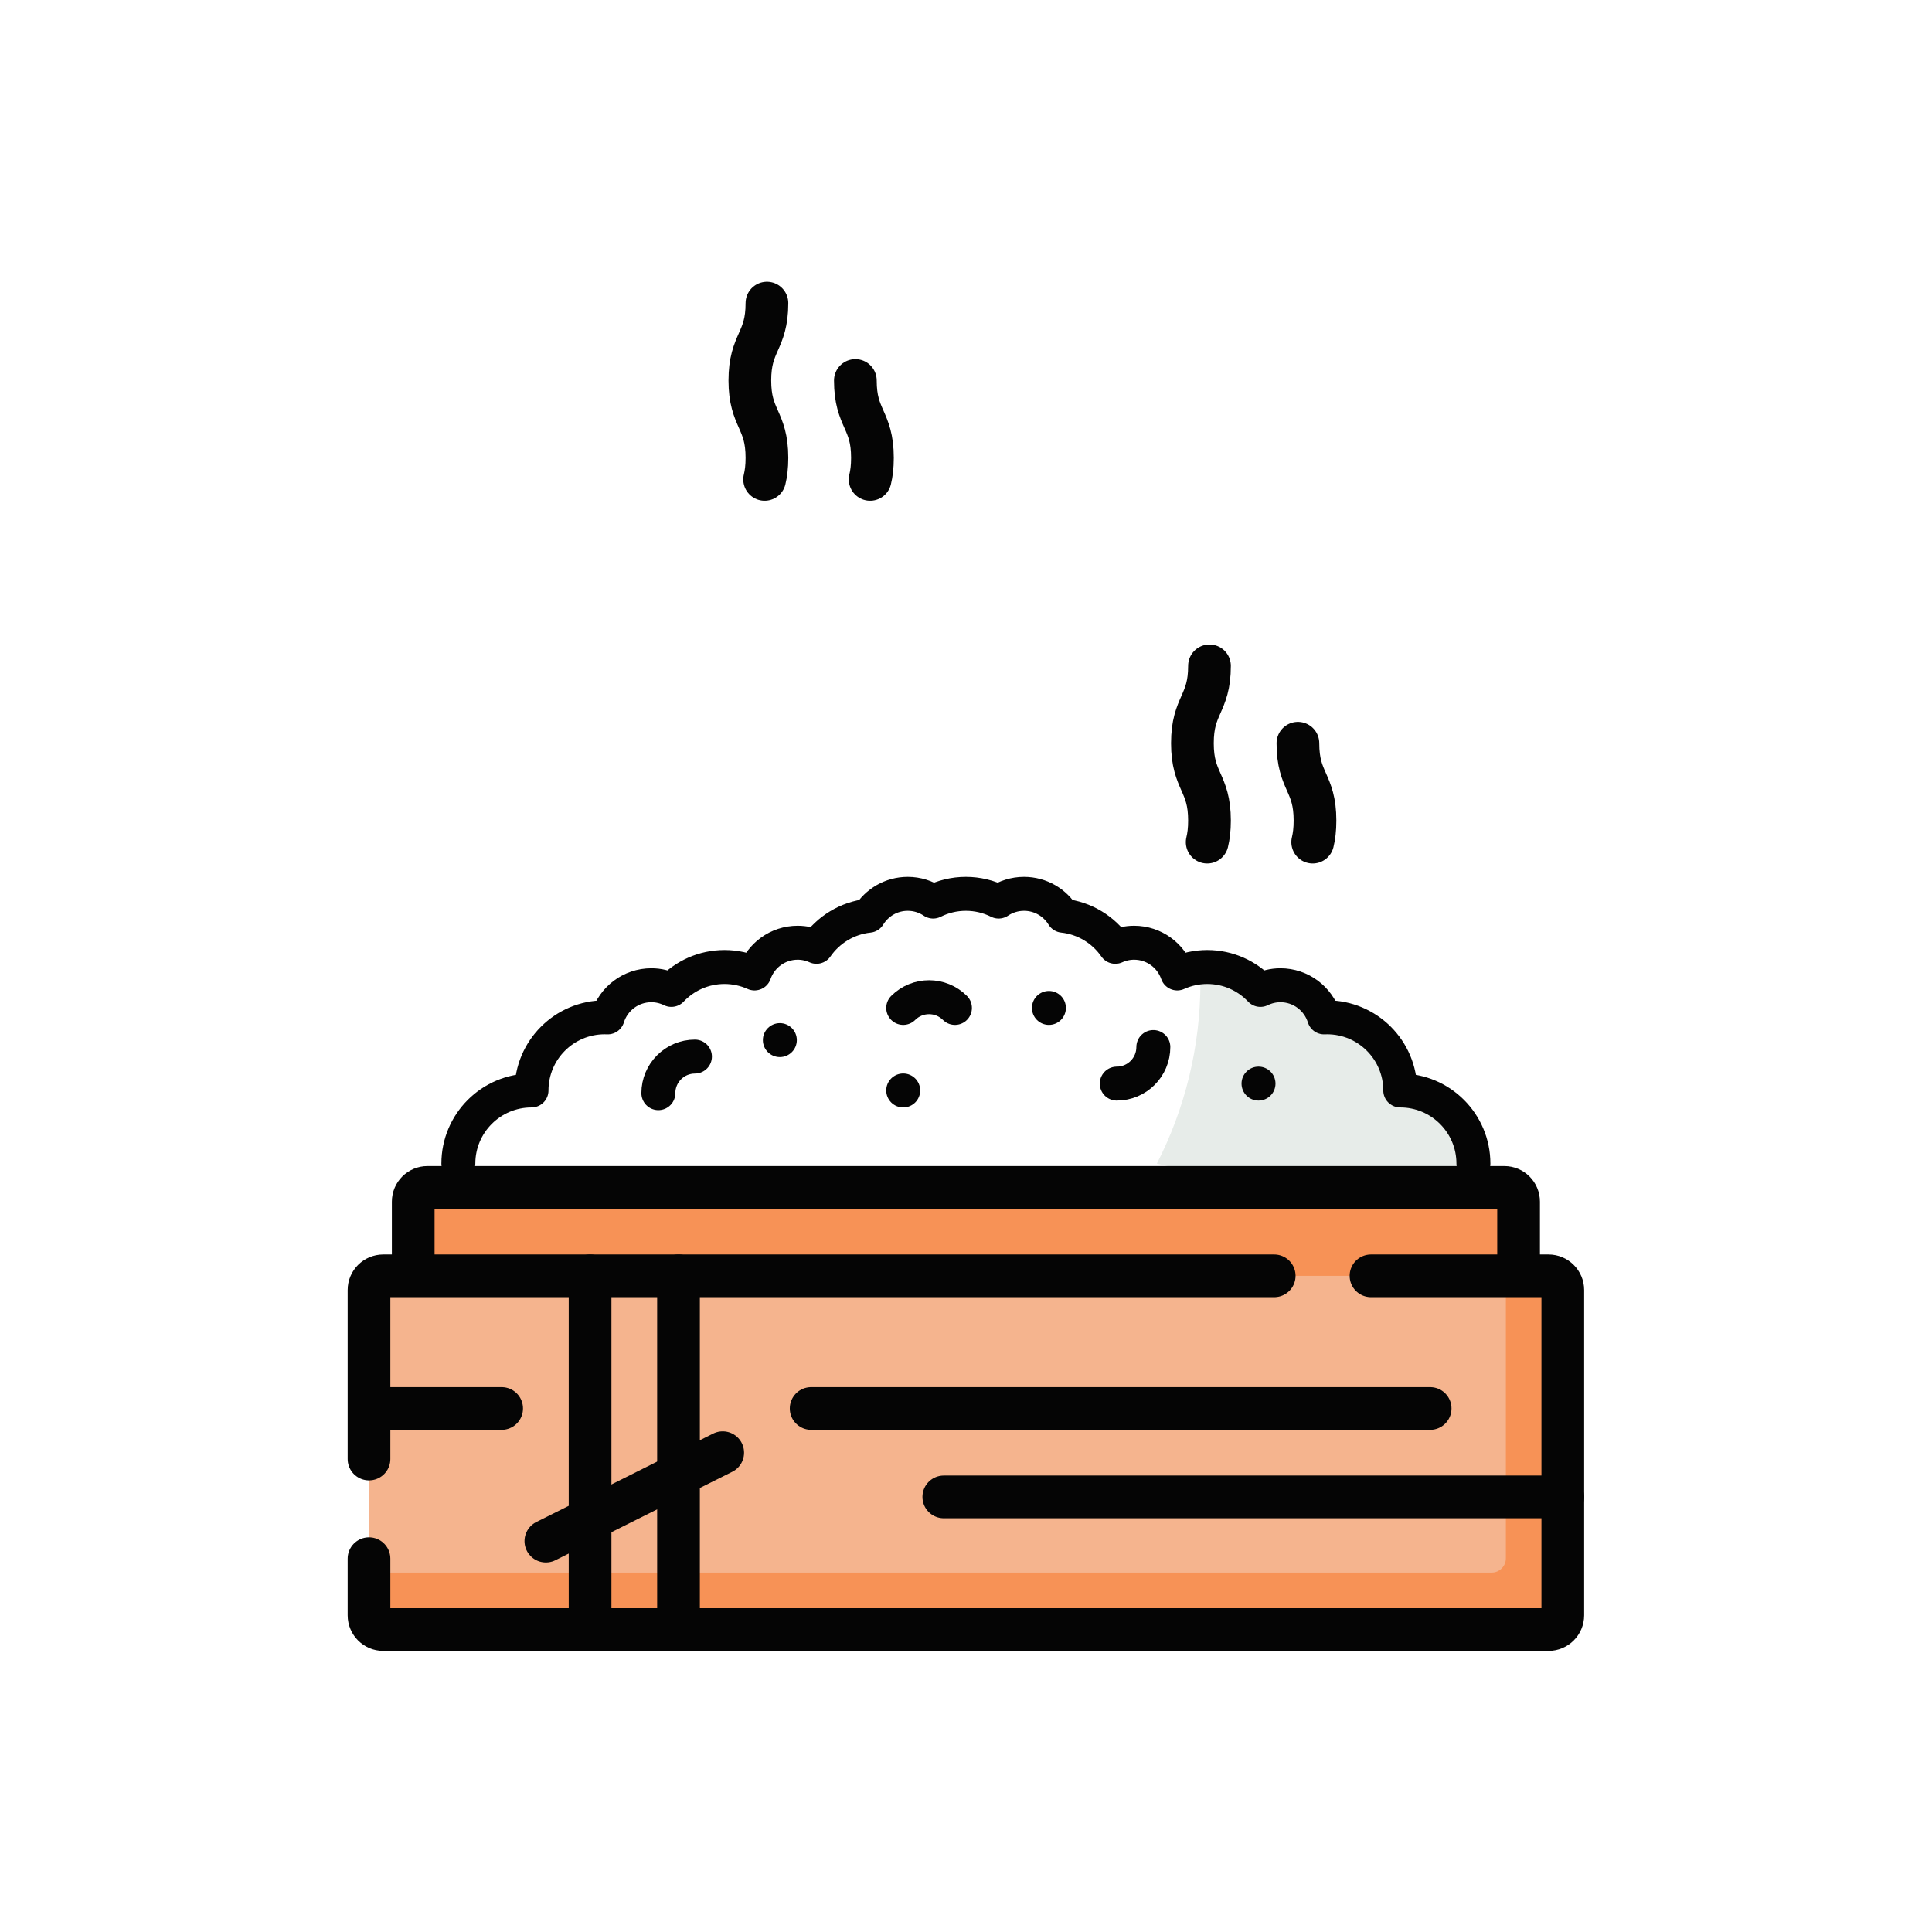
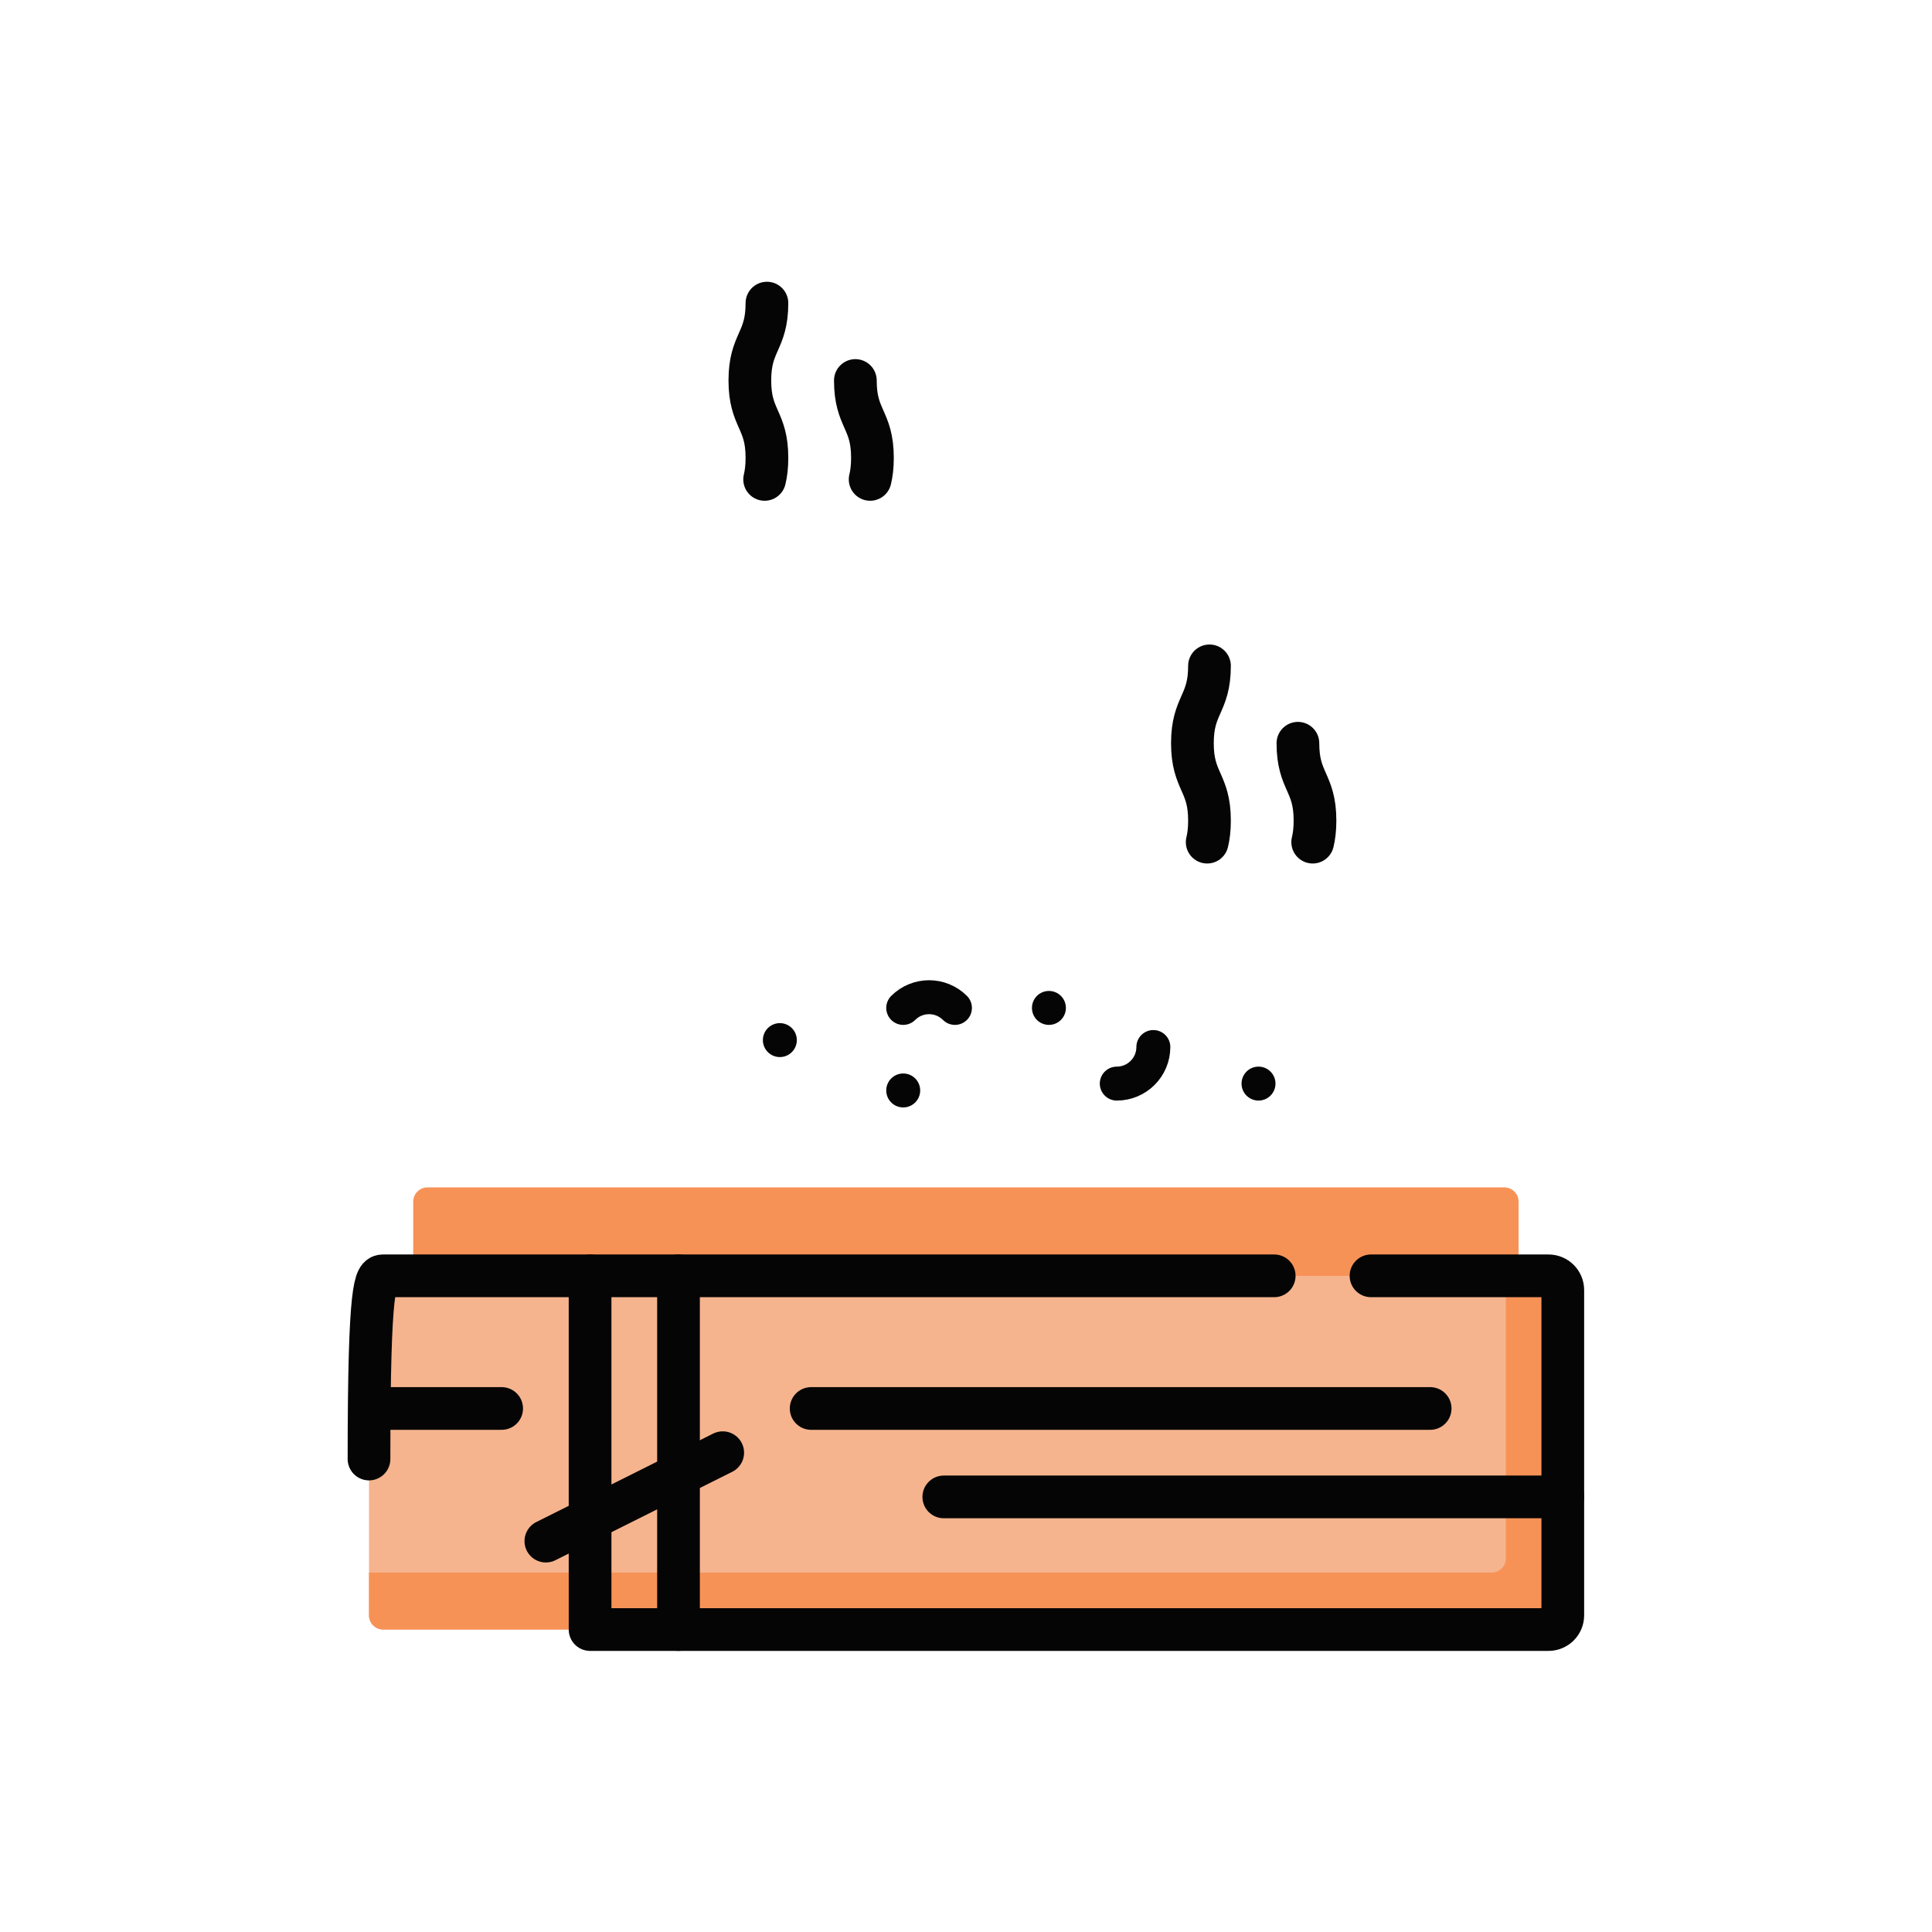
<svg xmlns="http://www.w3.org/2000/svg" fill="none" viewBox="0 0 1466 1466" height="1466" width="1466">
  <rect fill="white" height="1466" width="1466" />
  <path fill="white" d="M1118.03 882.949C1118.03 852.29 1093.17 827.438 1062.51 827.438C1062.51 796.779 1037.66 771.926 1007 771.926C1006.24 771.926 1005.48 771.953 1004.72 771.984C1000.33 757.858 987.151 747.6 971.58 747.6C966.124 747.6 960.981 748.895 956.389 751.14C946.27 740.444 931.953 733.761 916.068 733.761C907.951 733.761 900.249 735.517 893.299 738.648C888.579 725.092 875.722 715.346 860.557 715.346C855.46 715.346 850.636 716.473 846.277 718.446C837.322 705.535 823.035 696.605 806.599 694.852C800.499 684.905 789.558 678.249 777.036 678.249C769.894 678.249 763.258 680.411 757.74 684.112C750.268 680.368 741.84 678.249 732.913 678.249C723.987 678.249 715.56 680.368 708.086 684.112C702.569 680.411 695.933 678.249 688.791 678.249C676.268 678.249 665.327 684.907 659.227 694.852C642.789 696.605 628.505 705.535 619.549 718.446C615.191 716.473 610.365 715.346 605.27 715.346C590.106 715.346 577.247 725.092 572.528 738.648C565.578 735.517 557.874 733.761 549.757 733.761C533.872 733.761 519.556 740.444 509.436 751.14C504.842 748.895 499.701 747.6 494.245 747.6C478.674 747.6 465.499 757.858 461.108 771.984C460.349 771.953 459.59 771.926 458.822 771.926C428.163 771.926 403.31 796.779 403.31 827.438C372.652 827.438 347.799 852.29 347.799 882.949L732.912 919.04L1118.03 882.949Z" />
-   <path fill="#E7ECE9" d="M910.878 745.22C910.878 794.818 898.955 841.629 877.82 882.949L997.923 910.706L1118.03 882.949C1118.03 852.29 1093.17 827.438 1062.51 827.438C1062.51 796.779 1037.66 771.926 1007 771.926C1006.24 771.926 1005.48 771.953 1004.72 771.984C1000.33 757.858 987.15 747.6 971.58 747.6C966.124 747.6 960.98 748.895 956.388 751.14C946.27 740.444 931.953 733.761 916.068 733.761C914.239 733.761 912.436 733.862 910.653 734.035C910.787 737.75 910.878 741.475 910.878 745.22Z" />
-   <path stroke-linejoin="round" stroke-linecap="round" stroke-miterlimit="10" stroke-width="25.759" stroke="#050505" d="M1118.03 882.95C1118.03 852.291 1093.17 827.439 1062.51 827.439C1062.51 796.78 1037.66 771.927 1007 771.927C1006.24 771.927 1005.48 771.954 1004.72 771.985C1000.33 757.859 987.151 747.601 971.58 747.601C966.124 747.601 960.981 748.896 956.389 751.141C946.27 740.445 931.953 733.762 916.068 733.762C907.951 733.762 900.249 735.518 893.299 738.649C888.579 725.093 875.722 715.347 860.557 715.347C855.46 715.347 850.636 716.474 846.277 718.447C837.322 705.536 823.035 696.606 806.599 694.853C800.499 684.906 789.558 678.25 777.036 678.25C769.894 678.25 763.258 680.412 757.74 684.113C750.268 680.369 741.84 678.25 732.913 678.25C723.987 678.25 715.56 680.369 708.086 684.113C702.569 680.412 695.933 678.25 688.791 678.25C676.268 678.25 665.327 684.908 659.227 694.853C642.789 696.606 628.505 705.536 619.549 718.447C615.191 716.474 610.365 715.347 605.27 715.347C590.106 715.347 577.247 725.093 572.528 738.649C565.578 735.518 557.874 733.762 549.757 733.762C533.872 733.762 519.556 740.445 509.436 751.141C504.842 748.896 499.701 747.601 494.245 747.601C478.674 747.601 465.499 757.859 461.108 771.985C460.349 771.954 459.59 771.927 458.822 771.927C428.163 771.927 403.31 796.78 403.31 827.439C372.652 827.439 347.799 852.291 347.799 882.95" />
  <circle fill="#050505" r="12.88" cy="789.229" cx="591.753" />
  <circle fill="#050505" r="12.88" cy="764.808" cx="795.921" />
  <circle fill="#050505" r="12.88" cy="822.233" cx="954.96" />
  <circle fill="#050505" r="12.88" cy="827.438" cx="685.358" />
  <path stroke-linejoin="round" stroke-linecap="round" stroke-miterlimit="10" stroke-width="25.759" stroke="#050505" d="M875.161 794.478C875.161 809.806 862.735 822.234 847.404 822.234" />
  <path stroke-linejoin="round" stroke-linecap="round" stroke-miterlimit="10" stroke-width="25.759" stroke="#050505" d="M685.357 764.808C696.197 753.969 713.77 753.969 724.61 764.808" />
-   <path stroke-linejoin="round" stroke-linecap="round" stroke-miterlimit="10" stroke-width="25.759" stroke="#050505" d="M499.562 829.483C499.562 814.155 511.989 801.727 527.319 801.727" />
  <path fill="#F79256" d="M1141.5 900.999H324.352C318.387 900.999 313.551 905.836 313.551 911.8V968.098L749.699 1001.65L1152.3 968.098V911.8C1152.3 905.836 1147.46 900.999 1141.5 900.999Z" />
  <path fill="#F5B48E" d="M1175.05 1236.5H514.85L481.301 1202.95L447.751 1236.5H290.801C284.837 1236.5 280 1231.66 280 1225.7V978.899C280 972.935 284.837 968.099 290.801 968.099H447.749L481.298 1001.65L514.848 968.099H1175.05C1181.01 968.099 1185.85 972.935 1185.85 978.899V1225.7C1185.85 1231.66 1181.01 1236.5 1175.05 1236.5Z" />
  <path fill="#F79256" d="M1175.05 968.099H1142.65V1182.49C1142.65 1188.46 1137.81 1193.29 1131.84 1193.29H280V1225.7C280 1231.66 284.837 1236.5 290.801 1236.5H447.749L481.298 1202.95L514.848 1236.5H1175.05C1181.01 1236.5 1185.85 1231.66 1185.85 1225.7V978.899C1185.85 972.933 1181.01 968.099 1175.05 968.099Z" />
  <path fill="#F5B48E" d="M514.849 968.099H447.75V1236.5H514.849V968.099Z" />
  <path fill="#F79256" d="M514.849 1193.29H447.75V1236.5H514.849V1193.29Z" />
-   <path stroke-linejoin="round" stroke-linecap="round" stroke-miterlimit="10" stroke-width="32.402" stroke="#050505" d="M1152.3 965.94V911.802C1152.3 905.838 1147.46 901.001 1141.5 901.001H324.352C318.387 901.001 313.551 905.838 313.551 911.802V965.94" />
-   <path stroke-linejoin="round" stroke-linecap="round" stroke-miterlimit="10" stroke-width="32.402" stroke="#050505" d="M280 1107.11V978.899C280 972.935 284.837 968.099 290.801 968.099H447.749" />
-   <path stroke-linejoin="round" stroke-linecap="round" stroke-miterlimit="10" stroke-width="32.402" stroke="#050505" d="M447.749 1236.5H290.801C284.837 1236.5 280 1231.66 280 1225.7V1182.72" />
+   <path stroke-linejoin="round" stroke-linecap="round" stroke-miterlimit="10" stroke-width="32.402" stroke="#050505" d="M280 1107.11C280 972.935 284.837 968.099 290.801 968.099H447.749" />
  <path stroke-linejoin="round" stroke-linecap="round" stroke-miterlimit="10" stroke-width="32.402" stroke="#050505" d="M1040.31 968.099H1175.05C1181.01 968.099 1185.85 972.935 1185.85 978.899V1225.7C1185.85 1231.66 1181.01 1236.5 1175.05 1236.5H514.848" />
  <path stroke-linejoin="round" stroke-linecap="round" stroke-miterlimit="10" stroke-width="32.402" stroke="#050505" d="M514.848 968.099H966.863" />
  <path stroke-linejoin="round" stroke-linecap="round" stroke-miterlimit="10" stroke-width="32.402" stroke="#050505" d="M615.5 1068.75H1085.2" />
  <path stroke-linejoin="round" stroke-linecap="round" stroke-miterlimit="10" stroke-width="32.402" stroke="#050505" d="M716.15 1135.85H1185.85" />
  <path stroke-linejoin="round" stroke-linecap="round" stroke-miterlimit="10" stroke-width="32.402" stroke="#050505" d="M380.65 1068.75H282.16" />
  <path stroke-linejoin="round" stroke-linecap="round" stroke-miterlimit="10" stroke-width="32.402" stroke="#050505" d="M514.849 968.099H447.75V1236.5H514.849V968.099Z" />
  <path stroke-linejoin="round" stroke-linecap="round" stroke-miterlimit="10" stroke-width="32.402" stroke="#050505" d="M414.199 1169.4L548.399 1102.3" />
  <path stroke-linejoin="round" stroke-linecap="round" stroke-miterlimit="10" stroke-width="32.402" stroke="#050505" d="M581.949 230C581.949 259.359 568.988 259.359 568.988 288.717C568.988 318.072 581.949 318.072 581.949 347.426C581.949 354.198 581.26 359.406 580.197 363.774" />
  <path stroke-linejoin="round" stroke-linecap="round" stroke-miterlimit="10" stroke-width="32.402" stroke="#050505" d="M917.76 505.249C917.76 534.608 904.799 534.608 904.799 563.966C904.799 593.321 917.76 593.321 917.76 622.675C917.76 629.447 917.071 634.655 916.008 639.023" />
  <path stroke-linejoin="round" stroke-linecap="round" stroke-miterlimit="10" stroke-width="32.402" stroke="#050505" d="M649.049 288.717C649.049 318.071 662.01 318.071 662.01 347.426C662.01 354.198 661.321 359.406 660.258 363.774" />
  <path stroke-linejoin="round" stroke-linecap="round" stroke-miterlimit="10" stroke-width="32.402" stroke="#050505" d="M984.859 563.966C984.859 593.32 997.82 593.32 997.82 622.675C997.82 629.447 997.131 634.655 996.068 639.023" />
</svg>